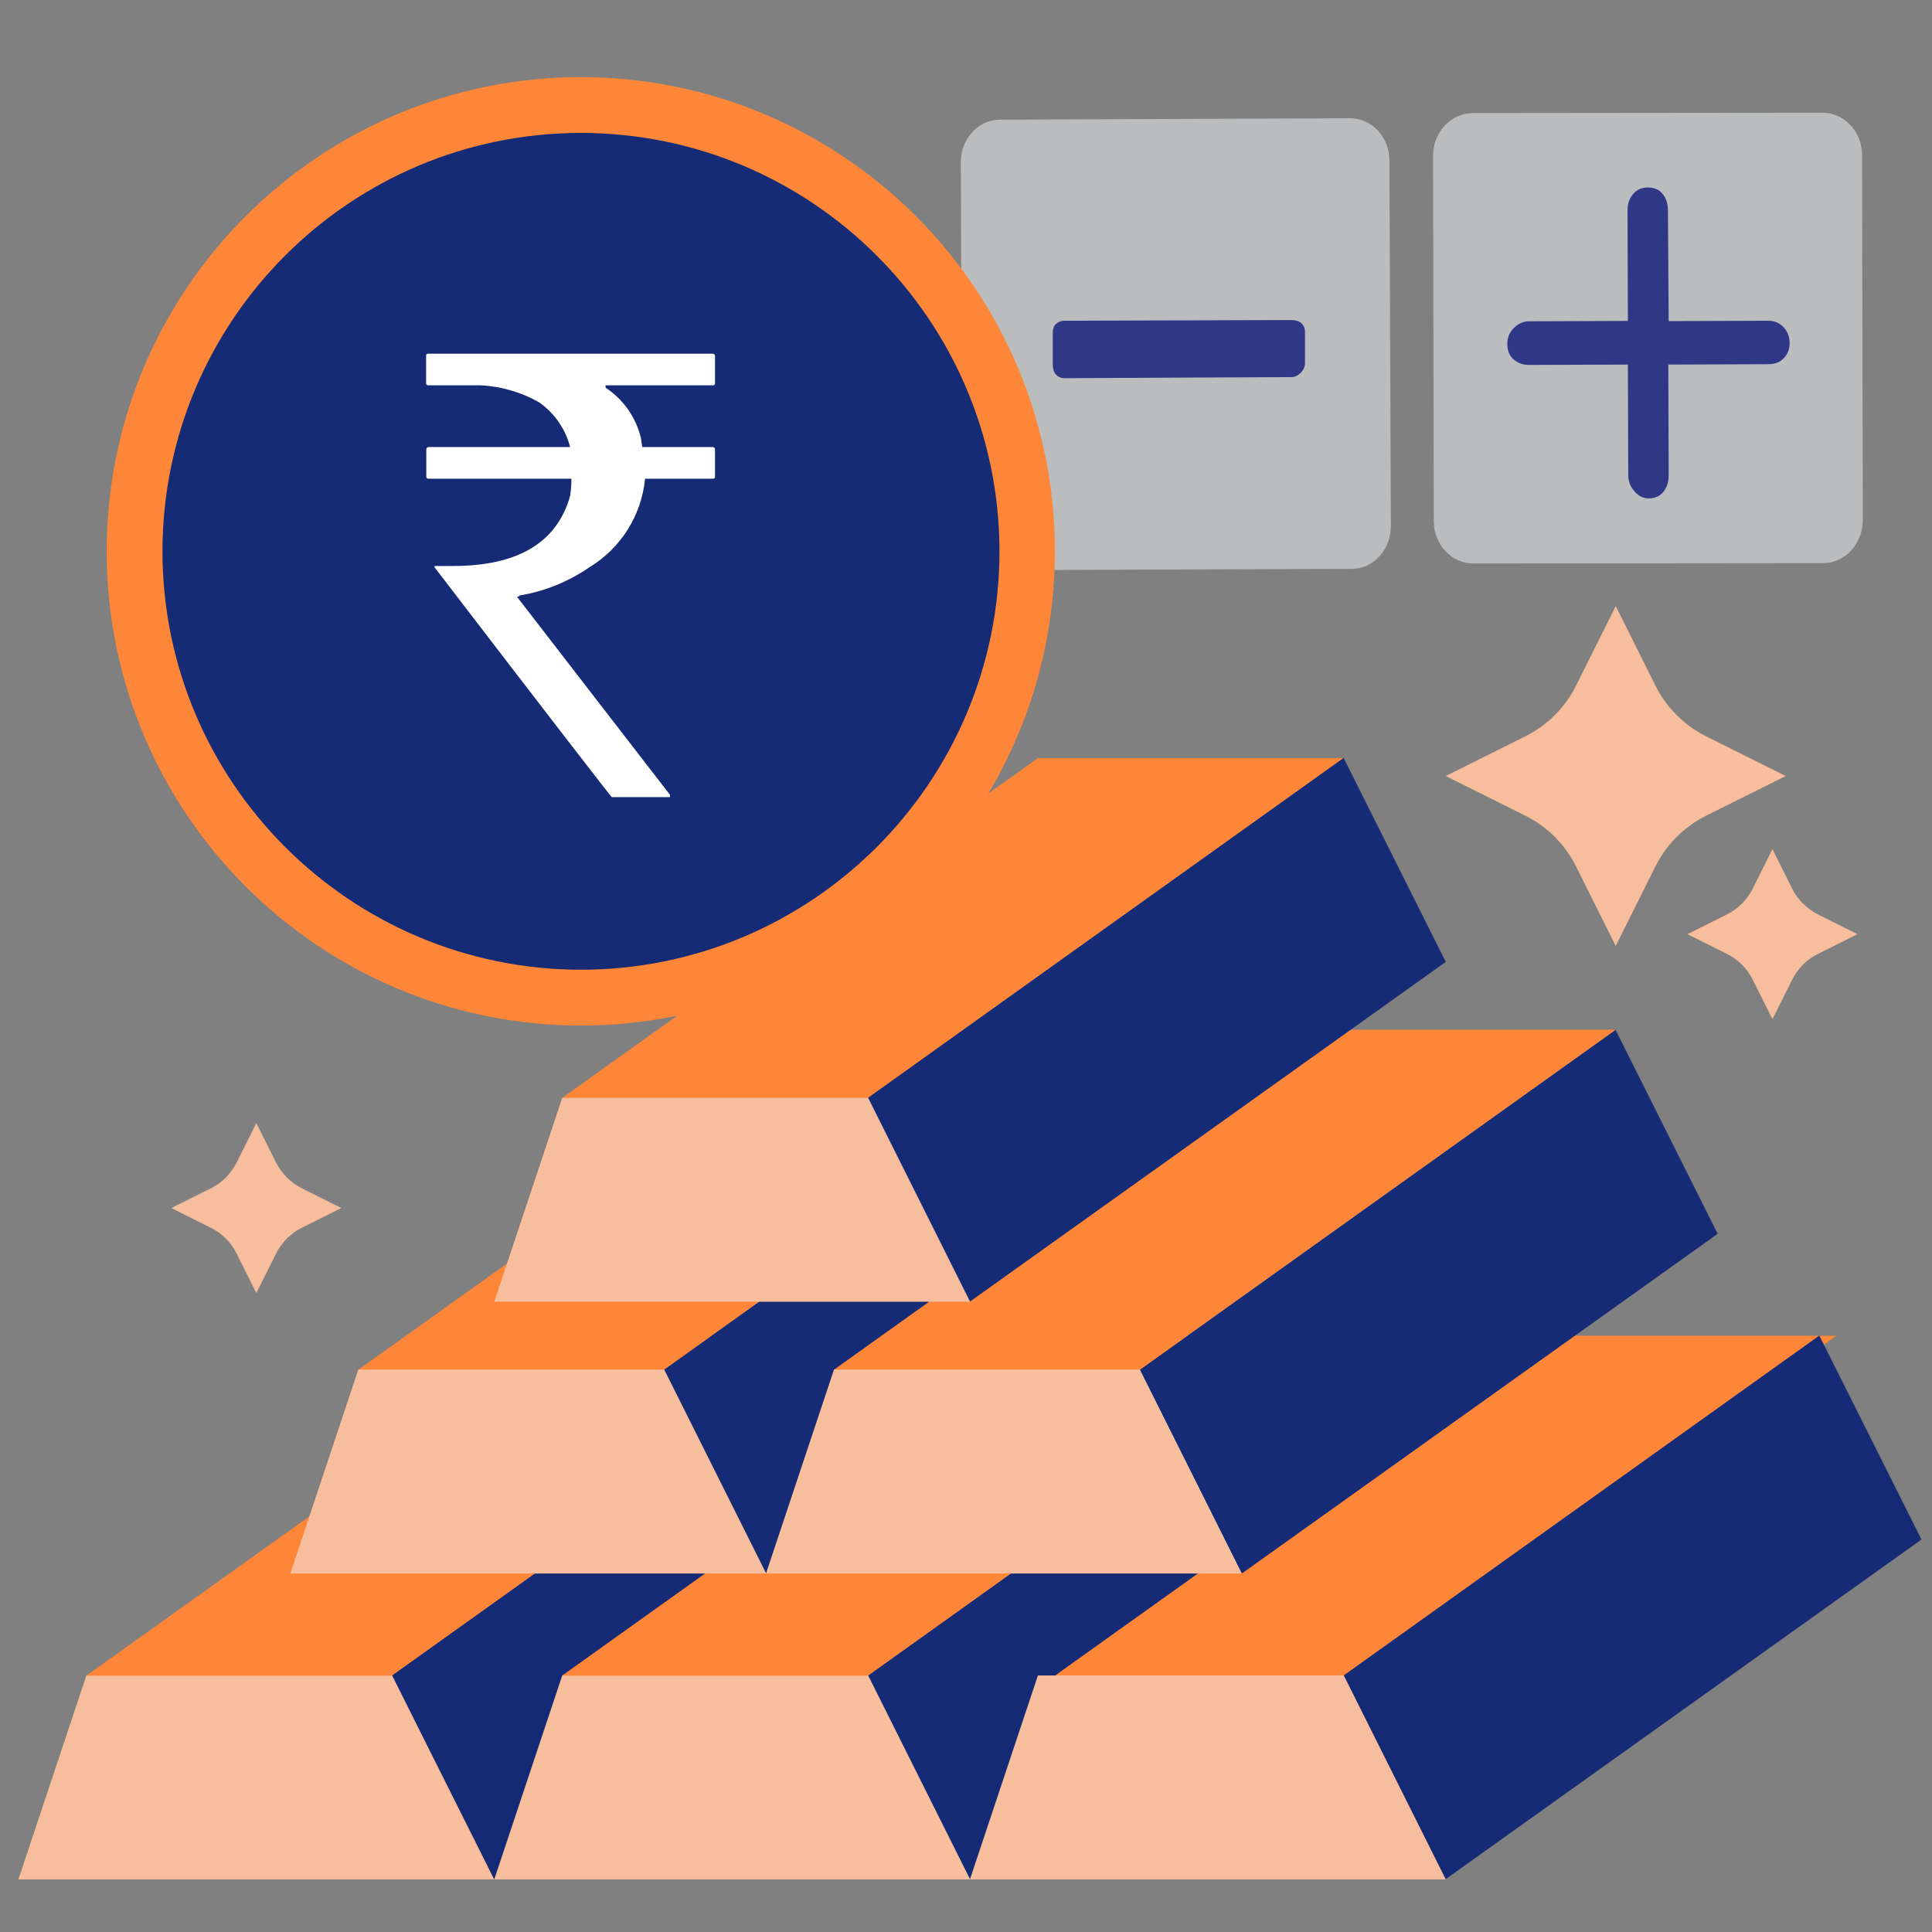
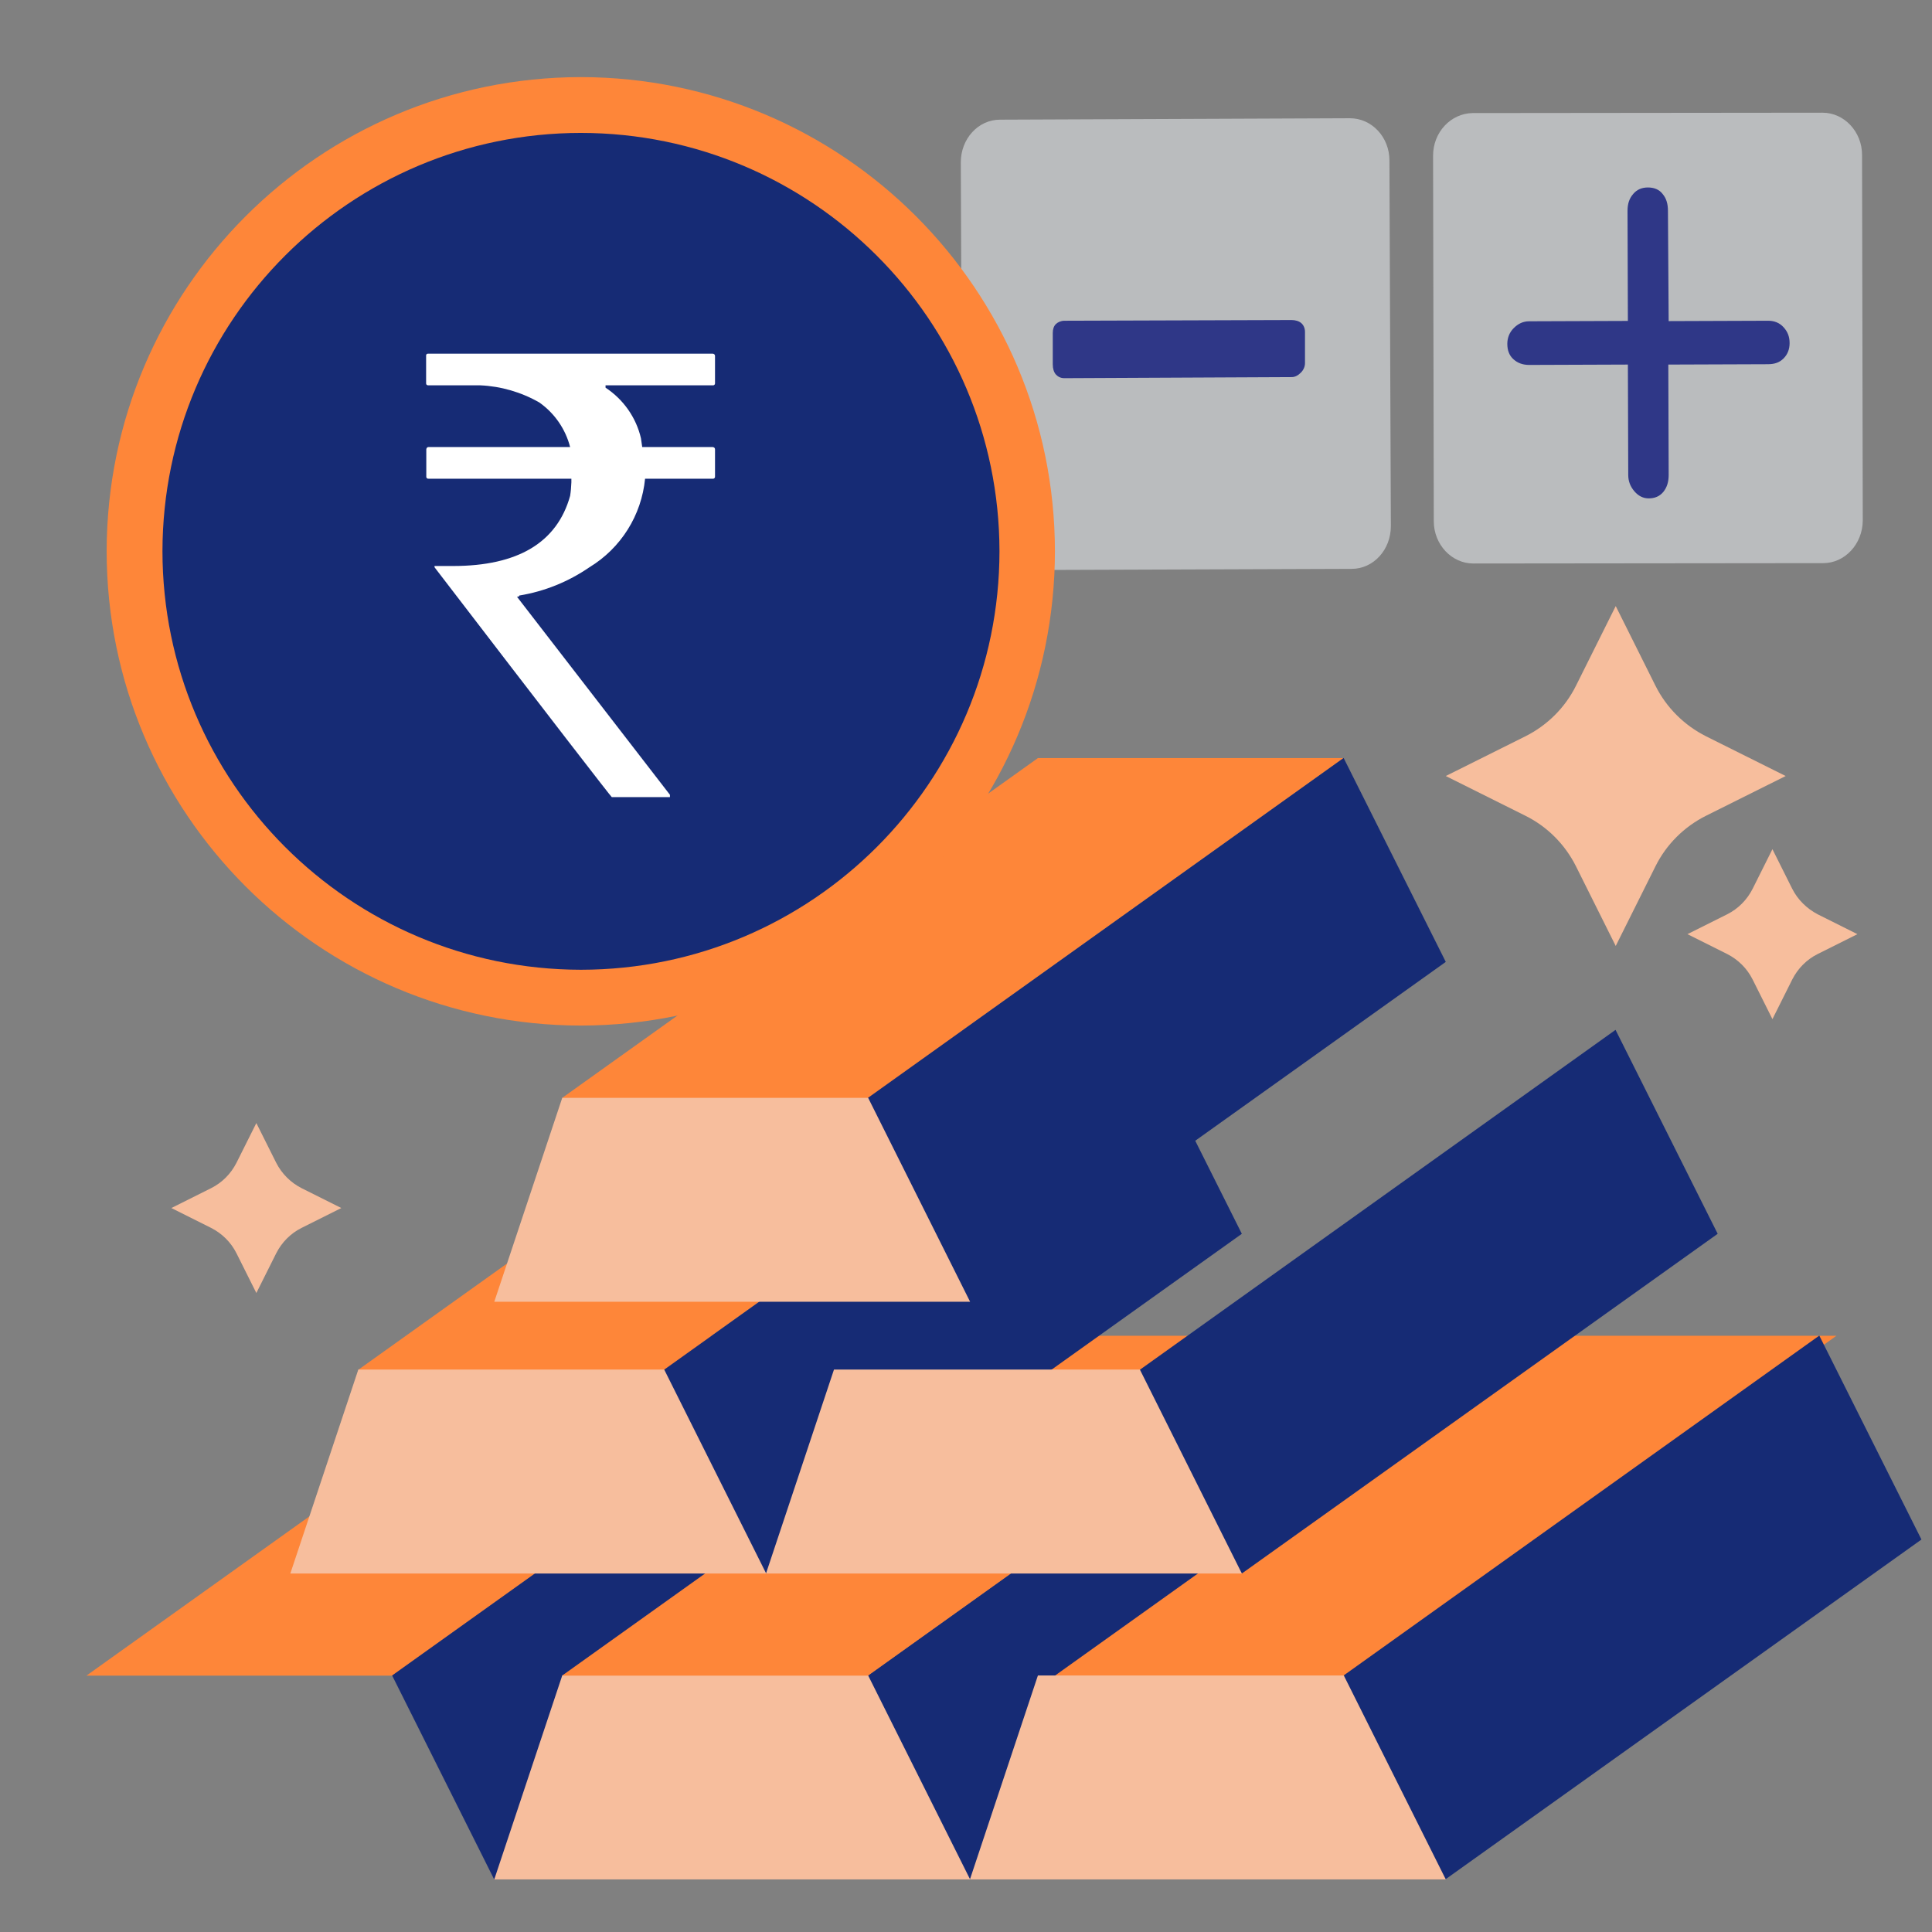
<svg xmlns="http://www.w3.org/2000/svg" version="1.1" id="Layer_1" x="0" y="0" viewBox="0 0 1080 1080" style="enable-background:new 0 0 1080 1080" xml:space="preserve">
  <rect x="0" y="0" width="1080" height="1080" fill="#808080" stroke="none" />
  <style>.st0{fill:#babcbe}.st1{fill:#2f3787}.st2{fill:#f7be9d}.st3{fill:#162b75}.st4{fill:#fe8639}</style>
  <path class="st0" d="m1019.2 314.8-195.6.2c-12.2 0-22.1-10.7-22.1-23.6L801.1 87c0-13.1 9.9-23.6 22.1-23.8l195.6-.2c12.2 0 22.1 10.7 22.1 23.6l.4 204.4c-.1 13.1-10 23.8-22.1 23.8z" />
  <path class="st1" d="m932.8 179.5 55.6-.2c3.4 0 6.3 1.1 8.6 3.6s3.4 5.3 3.4 8.9c0 3.4-1.1 6.3-3.4 8.6s-5.1 3.2-8.8 3.2l-55.6.2.2 61.7c0 4-1 7-3 9.5-2.1 2.5-4.8 3.6-8.2 3.6-3 0-5.7-1.3-8-4s-3.4-5.7-3.4-9.1l-.2-61.7-55.2.2c-3.6 0-6.5-1.1-8.8-3.2-2.3-2.1-3.4-4.9-3.4-8.6 0-3.2 1.1-6.3 3.6-8.8 2.5-2.5 5.3-3.8 8.6-3.8l55.2-.2-.2-61.5c0-4 1-7 3.2-9.5 2.1-2.5 4.9-3.6 8.2-3.6 3.4 0 6.3 1.1 8.2 3.6 2.1 2.5 3 5.5 3 9.5l.4 61.6z" />
  <path class="st0" d="m755.6 318-195.6.7c-12.2 0-22.1-10.5-22.1-23.6l-.8-204.4c0-13.1 9.7-23.8 21.9-23.8l195.6-.8c12.2 0 22.1 10.5 22.1 23.6l.8 204.4c0 13.2-9.7 23.9-21.9 23.9z" />
  <path class="st1" d="M595 211.4c-2.1 0-3.6-.8-4.8-2.1-1.1-1.3-1.7-3.2-1.7-5.7v-17.5c0-2.1.6-3.8 1.7-4.9 1.1-1.1 2.9-1.9 4.8-1.9l126.9-.4c2.3 0 4.2.6 5.5 1.7 1.3 1.1 2.1 2.9 2.1 4.9V203c0 1.9-.8 3.8-2.3 5.3-1.5 1.5-3.2 2.5-5.1 2.5l-127.1.6z" />
  <g id="Gold-Loan" transform="translate(0 49)">
-     <path id="Path_163" class="st2" d="M276.3 1001.6h-266l38-114 38-19h114l19 19 57 19v95z" />
    <path id="Path_164" class="st3" d="m808.2 811.6-266 189.9-76-94.9 19-19 265.9-190 57.1 114z" />
    <path id="Path_165" class="st4" d="m314.3 697.7-266 190h171l265.9-190H314.3z" />
    <path id="Path_166" class="st4" d="m855.7 697.7-266 190 19 19h132.9l19-19 266-190H855.7z" />
    <path id="Path_167" class="st3" d="m542.2 811.6-266 189.9-57-113.9 266-190 57 114z" />
    <path id="Path_168" class="st2" d="M542.3 1001.6h-266l38-114 38-19h114l19 19 57 114z" />
    <path id="Path_169" class="st3" d="m1074.1 811.6-266 189.9-76-94.9 19-19 265.9-190 57.1 114z" />
    <path id="Path_170" class="st4" d="m580.2 697.7-266 190h171l265.9-190H580.2z" />
    <path id="Path_171" class="st2" d="M808.2 1001.6h-266l38-114h171l57 114z" />
    <path id="Path_172" class="st3" d="m960.2 640.7-266 189.9-76-94.9 19-19 265.9-190 57.1 114z" />
    <path id="Path_173" class="st4" d="m466.3 526.7-266 190 38 19h113.9l19-19 266-190H466.3z" />
    <path id="Path_174" class="st3" d="m694.2 640.7-266 189.9-76-94.9 19-19 265.9-190 57.1 114z" />
    <g id="Group_244" transform="translate(0 -28.632)">
-       <path id="Path_178" class="st4" d="m732.2 555.3-266 190 19 19h132.9l19-19 266-190H732.2z" />
      <path id="Path_179" class="st4" d="m580.2 403.4-266 190 38 19h95l38-19 265.9-190H580.2z" />
    </g>
    <path id="Path_180" class="st3" d="m808.2 488.7-266 189.9-76-94.9 19-19 265.9-190 57.1 114z" />
    <path id="Path_181" class="st2" d="M694.2 830.6h-266l38-114h171l57 114z" />
    <path id="Path_182" class="st2" d="M428.3 830.6h-266l38-114h171l57 114z" />
    <path id="Path_183" class="st2" d="M542.3 678.7h-266l38-114h171l57 114z" />
  </g>
  <g id="Group_245" transform="translate(28.716 -49)">
    <circle id="Ellipse_27" cx="299.7" cy="354.3" r="249.1" style="fill:#162b75" />
    <path id="Path_184" class="st4" d="M296 622.3c-146.4-.2-265-118.8-265.1-265.2.2-146.3 118.8-264.8 265.1-265 146.3.2 264.8 118.7 265 265-.1 146.4-118.7 265-265 265.2zm0-499C166.9 123.4 62.3 228 62.1 357.1c.1 129.1 104.7 233.8 233.9 234 129.2-.1 233.9-104.8 234-234-.2-129.1-104.9-233.7-234-233.8z" />
  </g>
  <path id="Path_185" d="M239.3 197.7h159.1c.9.1 1.3.6 1.3 1.3v15.1c.1.7-.4 1.3-1 1.3H338.5v1.3c10 6.6 17.1 16.7 19.8 28.3l.7 4.9h39.4c.9.1 1.3.6 1.3 1.3v15.1c.1.7-.4 1.3-1 1.3H360.6c-2 20.5-13.5 38.8-31.1 49.5-11.8 8.1-25.1 13.5-39.2 15.8 0 .4-.4.7-1.3.7l85.5 110.7v1.3H342c-.3 0-33.4-42.8-99.1-128.5v-.7h10.3c36.3 0 58.2-13.1 65.5-39.2.4-2.5.6-5 .7-7.6v-2h-79.8c-.7.1-1.3-.4-1.3-1v-15.4c.1-.9.6-1.3 1.3-1.3h79.1c-2.6-10.1-8.7-18.9-17.2-24.9-10.1-5.8-21.5-9.1-33.1-9.6h-28.9c-.7.1-1.3-.4-1.3-1V199c-.1-.8.3-1.3 1.1-1.3z" style="fill:#fff" />
  <path id="Path_176" class="st2" d="m925.4 383.3-22.2-44.5-22.2 44.5c-6.1 12.3-16.1 22.2-28.3 28.3l-44.5 22.2 44.5 22.2c12.3 6.1 22.2 16.1 28.3 28.3l22.2 44.5 22.2-44.5c6.1-12.3 16.1-22.2 28.3-28.3l44.5-22.2-44.5-22.2c-12.3-6.2-22.2-16.1-28.3-28.3z" />
  <path id="Path_176_1_" class="st2" d="m1001.9 496.9-11.1-22.2-11.1 22.2c-3.1 6.1-8 11.1-14.2 14.2l-22.2 11.1 22.2 11.1c6.1 3.1 11.1 8 14.2 14.2l11.1 22.2 11.1-22.2c3.1-6.1 8-11.1 14.2-14.2l22.2-11.1-22.2-11.1c-6.1-3.2-11.1-8.1-14.2-14.2z" />
  <path id="Path_176_2_" class="st2" d="m154.4 650-11.1-22.2-11.1 22.2c-3.1 6.1-8 11.1-14.2 14.2l-22.2 11.1 22.2 11.1c6.1 3.1 11.1 8 14.2 14.2l11.1 22.2 11.1-22.2c3.1-6.1 8-11.1 14.2-14.2l22.2-11.1-22.2-11.1c-6.1-3.1-11.1-8.1-14.2-14.2z" />
</svg>